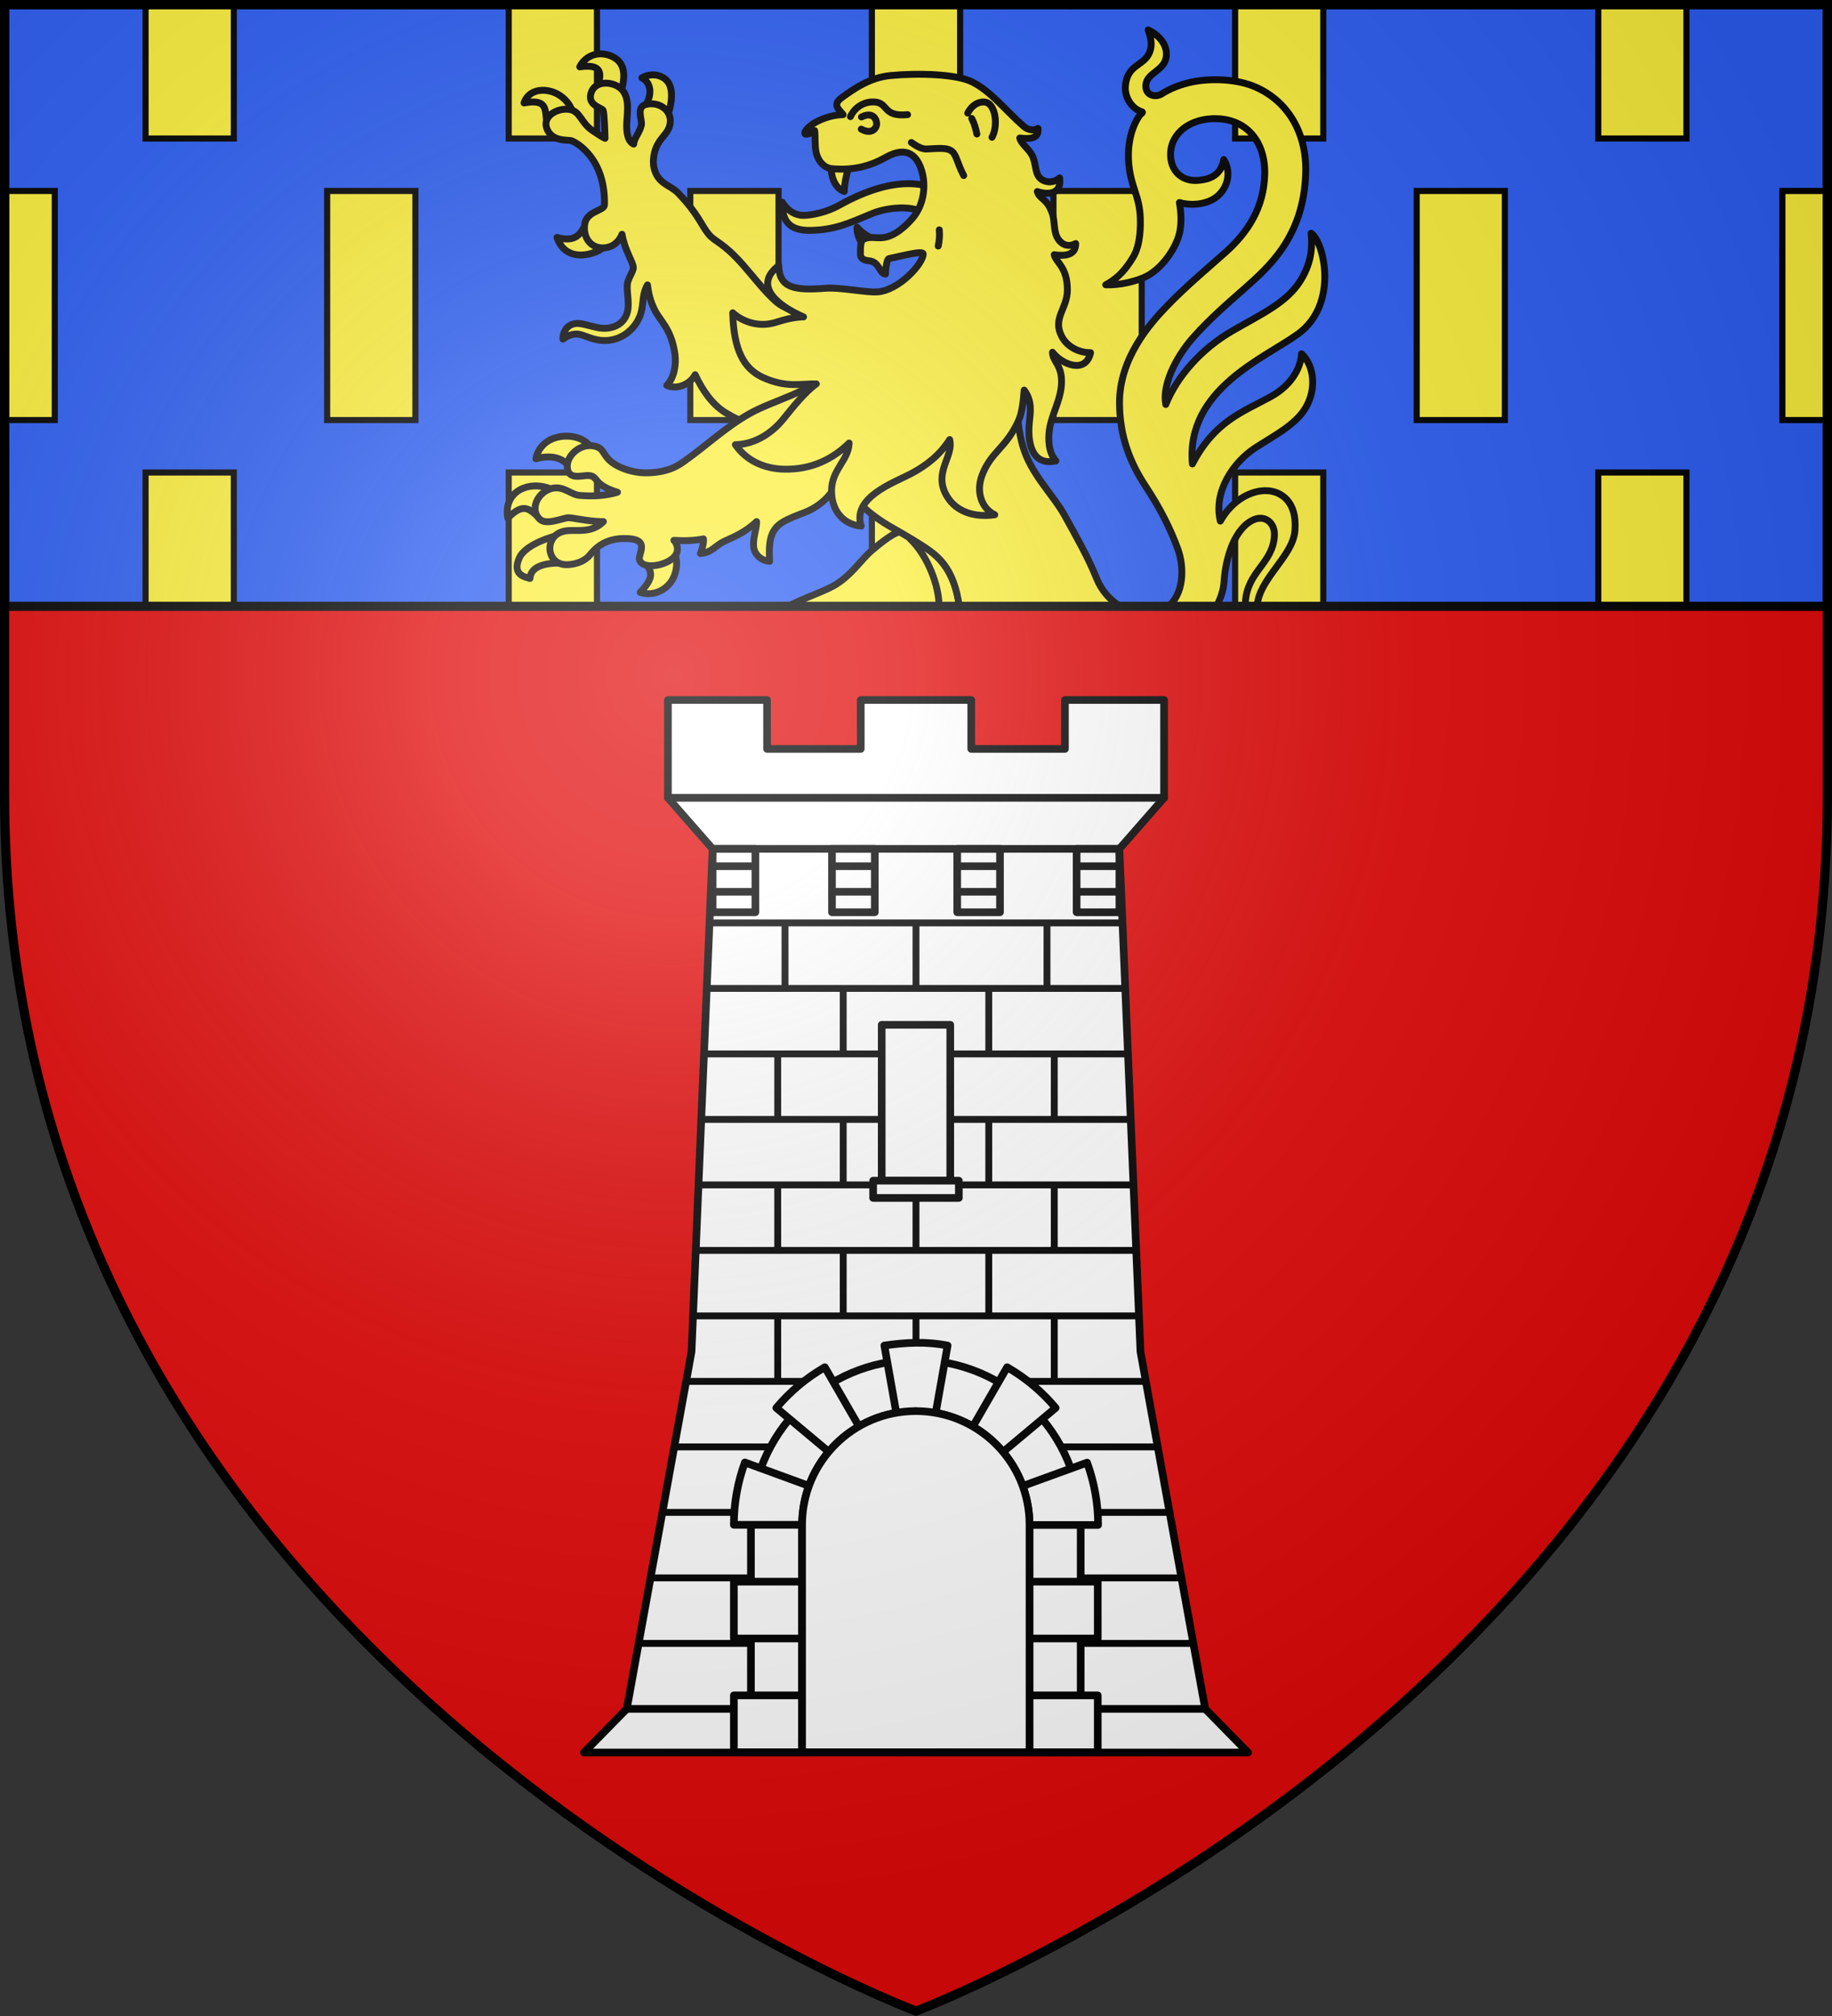
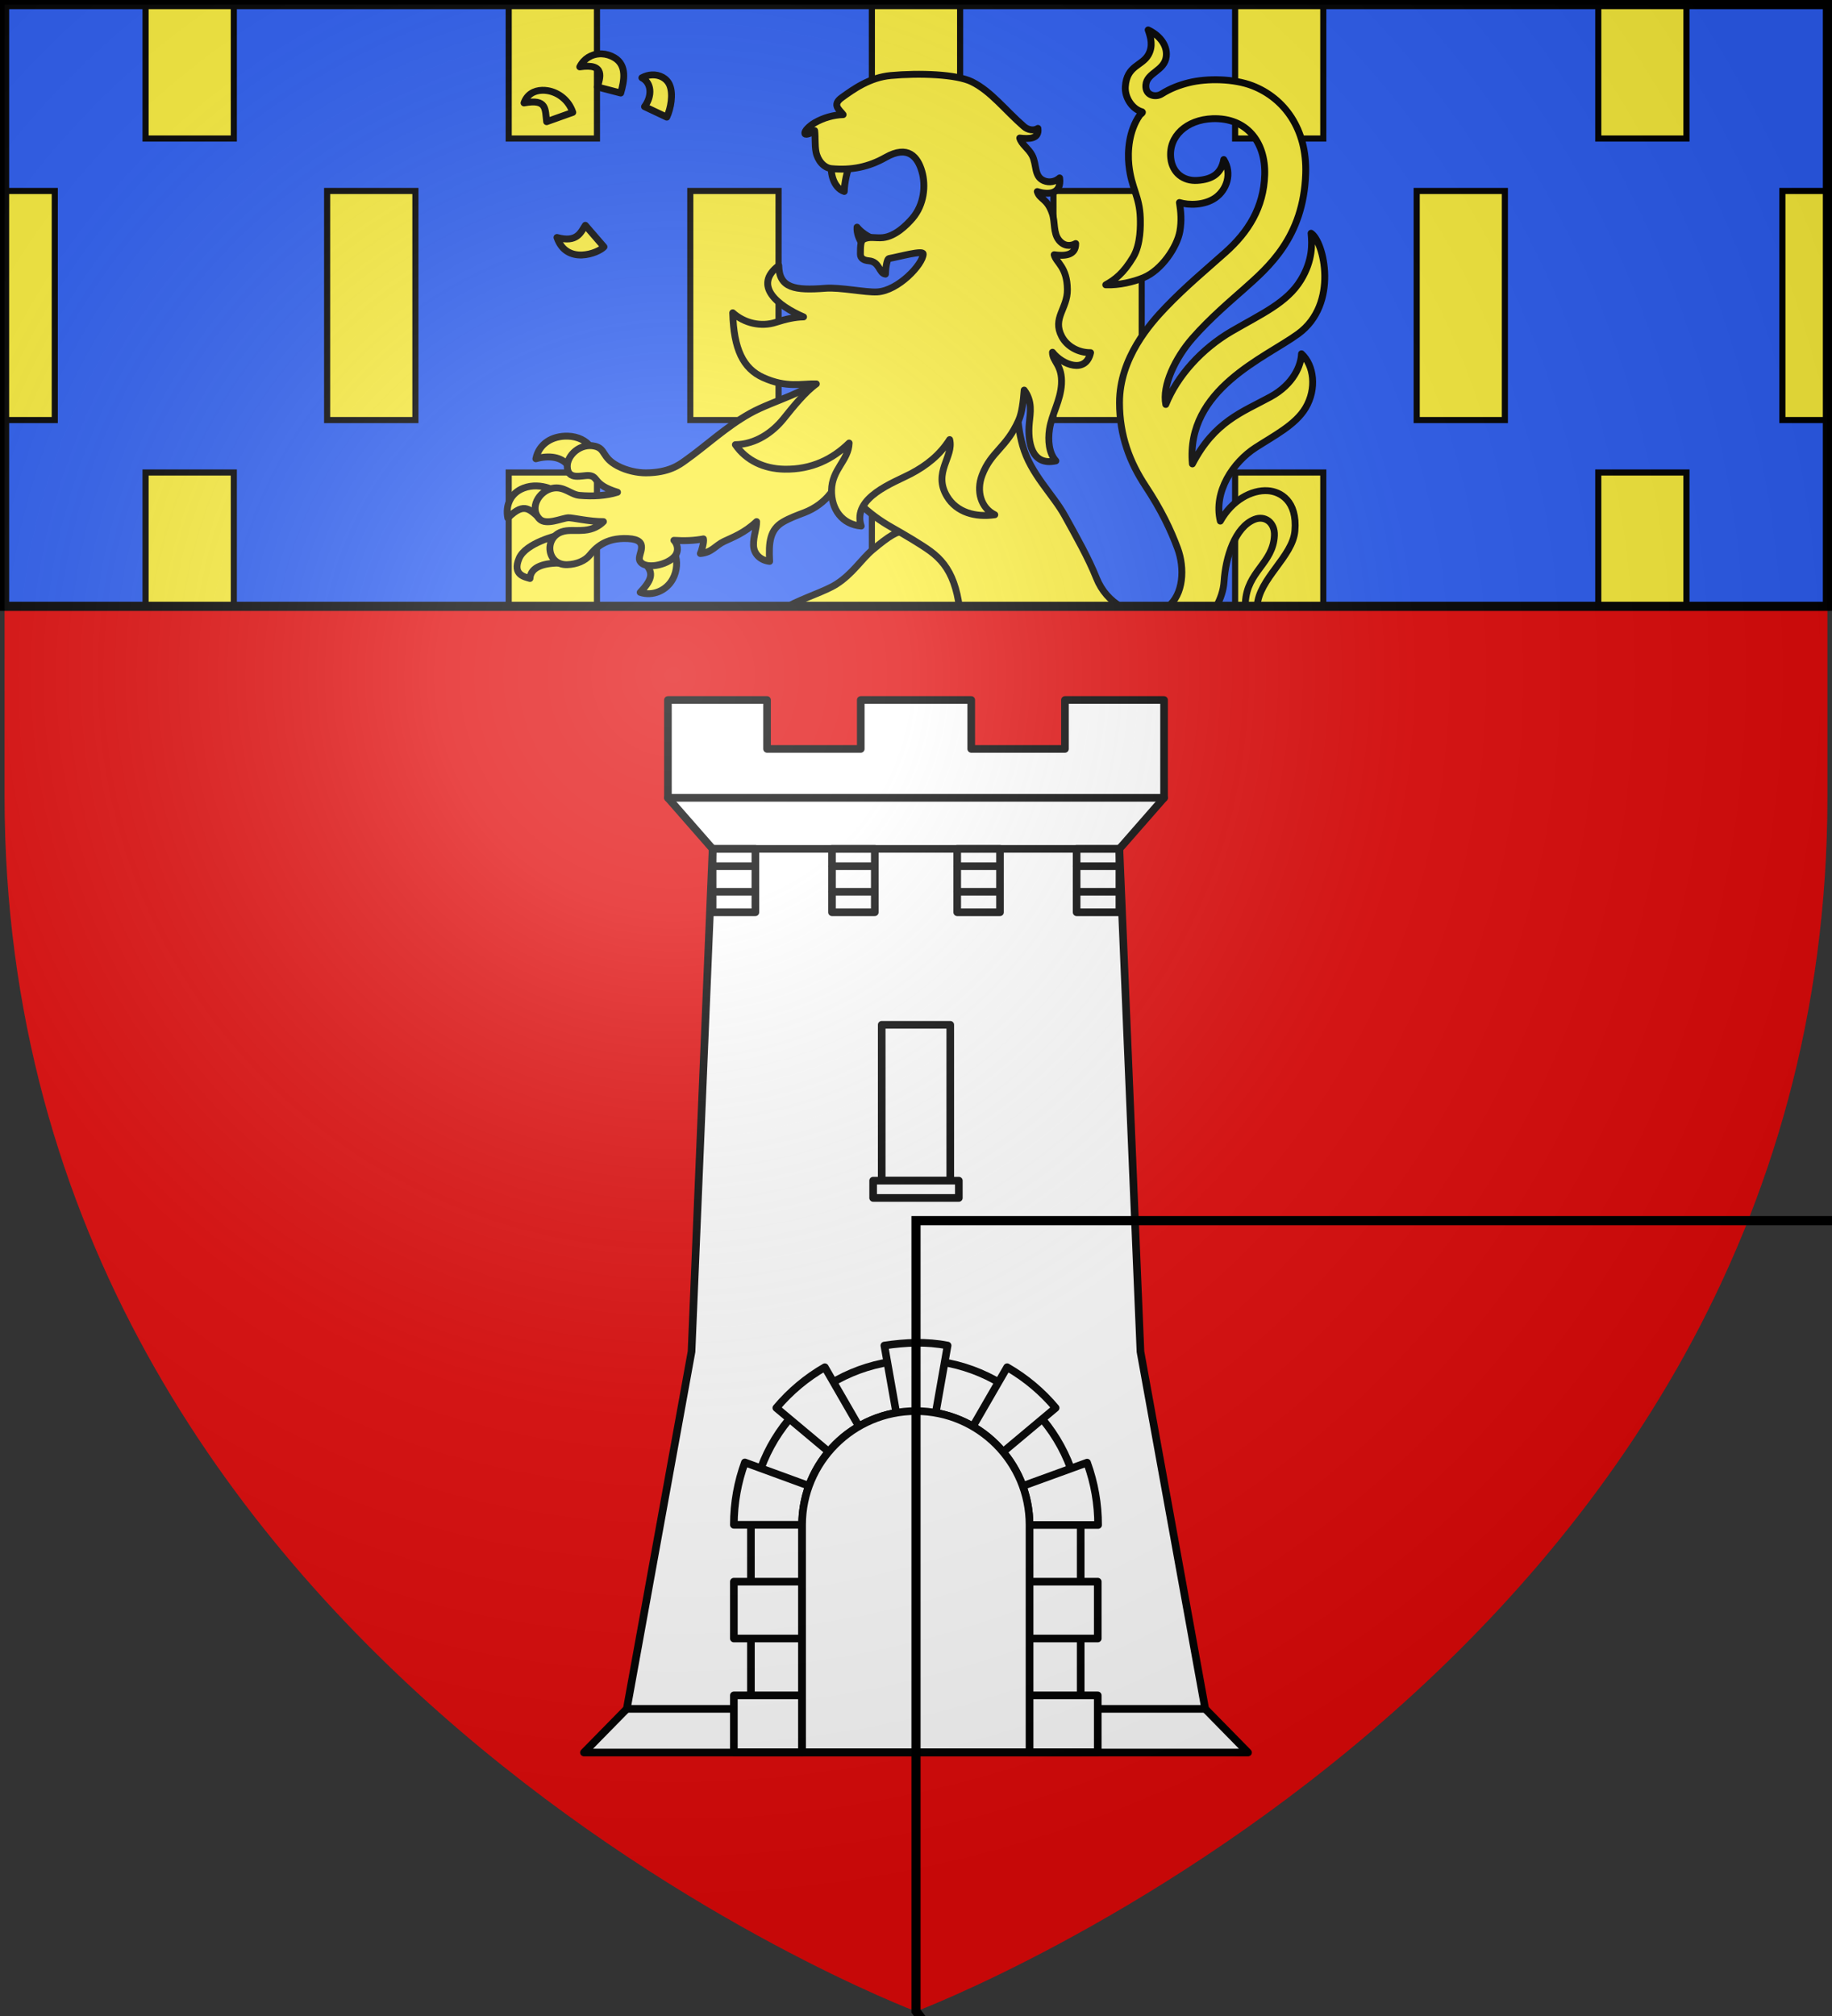
<svg xmlns="http://www.w3.org/2000/svg" height="660" width="600">
  <rect width="100%" height="100%" fill="#333333" stroke="none" />
  <radialGradient id="a" cx="221.445" cy="226.331" gradientTransform="matrix(1.353 0 0 1.349 -79.129 -84.247)" gradientUnits="userSpaceOnUse" r="300">
    <stop offset="0" stop-color="#fff" stop-opacity=".314" />
    <stop offset=".19" stop-color="#fff" stop-opacity=".251" />
    <stop offset=".6" stop-color="#6b6b6b" stop-opacity=".125" />
    <stop offset="1" stop-opacity=".125" />
  </radialGradient>
  <path d="m300 658.5s298.5-112.32 298.5-397.772v-259.228h-597v259.228c0 285.452 298.5 397.772 298.5 397.772z" fill="#e20909" fill-rule="evenodd" />
  <g stroke="#000" stroke-width="1" transform="matrix(1 0 0 1 -.003 -.007)">
    <path d="m218.756 229.168v32.033l14.631 16.708-6.903 164.602-21.201 116.947-14.032 14.293h217.498l-14.032-14.293-21.201-116.947-6.903-164.602 14.628-16.708v-32.033h-32.457v16.017h-30.691v-16.017h-36.185v16.017h-30.691v-16.017z" fill="#fff" stroke-linecap="round" stroke-linejoin="round" stroke-width="2.5" />
    <path d="m233.366 283.59h14.031zm39.106 0h14.013zm41.008 0h14.013zm39.106 0h14.013zm-119.219 8.375h14.031zm39.106 0h14.013zm41.008 0h14.013zm39.106 0h14.013zm-119.201-14.057v20.763h14.013v-20.763zm39.106 0v20.763h14.013v-20.763zm41.008 0v20.763h14.013v-20.763zm39.106 0v20.763h14.013v-20.763z" fill="none" stroke-linecap="round" stroke-linejoin="round" stroke-width="2.5" />
    <path d="m233.384 277.908 133.227 0m14.628-16.708h-162.485m-13.473 298.256h189.433" fill="none" stroke-linecap="round" stroke-linejoin="round" stroke-width="2.5" />
-     <path d="m257.096 302.148v21.443zm42.904 0v21.443zm42.904 0v21.443zm-66.74 21.443v21.443zm47.672 0v21.443zm-69.124 21.443v21.443zm90.576 0v21.443zm-69.124 21.44v21.443zm47.672 0v21.443zm-69.124 21.443v21.443zm45.288 0v21.443zm45.288 0v21.443zm-69.124 21.443v21.443zm47.672 0v21.443zm-69.124 21.443v21.443zm45.288 0v21.443zm45.288 0v21.443zm-112.918-128.654h135.26zm-.899 21.443h137.059zm-.899 21.443h138.857zm-.899 21.443h140.655zm-.899 21.44h142.454zm-.899 21.443h144.252zm-.899 21.443h146.05zm-2.256 21.443h150.562zm-3.887 21.443h158.336zm-3.887 21.44h165.767zm-3.887 21.443h173.884zm-3.887 21.443h181.659z" fill="none" stroke-width="2.25" />
    <g fill="#fff">
      <path d="m288.772 335.506h22.452v51.024h-22.452z" stroke-linecap="round" stroke-linejoin="round" stroke-width="2.5" />
      <path d="m285.966 386.529h28.065v5.66h-28.065z" stroke-linecap="round" stroke-linejoin="round" stroke-width="2.5" />
      <path d="m299.94 445.221c-29.809 0-54.002 24.182-54.002 53.978v74.453h16.759v-74.453c0-20.549 16.685-37.226 37.243-37.226 20.558 0 37.243 16.677 37.243 37.226v74.453h16.759v-74.453c0-29.796-24.193-53.978-54.002-53.978z" stroke-linecap="round" stroke-linejoin="round" stroke-width="2.5" />
      <path d="m289.64 440.51 3.899 21.987c.381 2.151 4.304-.541 6.46-.502 2.156.038 6.081 2.695 6.458.561l3.899-22.045c-3.449-.688-6.903-.947-10.358-.905-3.455.042-6.91.386-10.358.905zm-19.494 7.096c-5.88 3.384-11.274 7.825-15.887 13.32l17.167 14.367c2.781-3.309 6.13-6.139 9.893-8.318zm59.705 0-11.231 19.428c3.759 2.188 7.118 5.001 9.893 8.318l17.225-14.425c-4.355-5.201-9.672-9.734-15.887-13.32zm-85.892 31.177c-2.328 6.37-3.608 13.243-3.608 20.416h22.346c0-4.482.815-8.758 2.269-12.738zm112.078.058-21.124 7.678c1.441 3.964 2.269 8.221 2.269 12.68 0 .019 0.0.039 0 .058h22.462c.007-6.782-1.154-13.676-3.608-20.416zm-115.686 38.971v18.613h22.346v-18.613zm96.832 0v18.613h22.346v-18.613zm-96.832 37.226v18.613h22.346v-18.613zm96.832 0v18.613h22.346v-18.613z" stroke-linecap="round" stroke-linejoin="round" stroke-width="2.5" />
      <path d="m299.94 461.973c-20.558 0-37.243 16.677-37.243 37.226v74.453h74.486v-74.453c0-20.549-16.685-37.226-37.243-37.226z" stroke-linecap="round" stroke-linejoin="round" stroke-width="2.5" />
    </g>
  </g>
  <path d="m598.5 198.5v-197h-597v197z" fill="#2b5df2" fill-rule="evenodd" />
  <g stroke="#000">
    <path d="m47.672 1.5v43.851h28.906v-43.851zm118.937 0v43.851h28.906v-43.851zm118.938 0v43.851h28.906v-43.851zm118.969 0v43.851h28.875v-43.851zm118.938 0v43.851h28.875v-43.851zm-521.953 61.018v75.003h16.438v-75.003zm105.641 0v75.003h28.906v-75.003zm118.937 0v75.003h28.906v-75.003zm118.938 0v75.003h28.906v-75.003zm118.969 0v75.003h28.875v-75.003zm119.766 0v75.003h14.75v-75.003zm-536.078 92.17v43.812h28.906v-43.812zm118.937 0 0 43.812h28.906l-0-43.812zm118.938.947v42.866h28.906v-42.866zm118.969-.947 0 43.812h28.875l-0-43.812zm118.938 0v43.812h28.875v-43.812z" fill="#fcef3c" fill-rule="evenodd" stroke-width="2" />
    <g stroke-linecap="round" stroke-linejoin="round" stroke-width="2.25" transform="translate(0 .25)">
      <g fill="#fcef3c" fill-rule="evenodd">
        <path d="m196.432 17.382c-2.691.106-5.208 1.548-6.551 4.258 8.617-1.296 6.591 3.756 5.783 6.582l7.63 1.986c1.175-4.021 2.099-9.077-2.047-11.562-1.332-.798-2.784-1.215-4.207-1.265-.203-.007-.406-.008-.608 0zm17.092 6.891c-1.123.051-2.264.363-3.302.946 3.144 1.604 3.524 5.83.874 9.444l7.282 3.437c1.329-2.818 2.171-7.546.964-10.455-.967-2.331-3.347-3.484-5.818-3.372zm-35.993 5.034c-2.6.085-4.938 1.339-5.906 4.148 7.616-1.426 6.88 2.056 7.407 6.135l8.561-3.054c-1.246-3.835-4.577-6.512-8.234-7.106-.614-.1-1.228-.143-1.828-.123zm14.177 44.207c-1.507 2.255-2.647 5.799-9.294 3.978 3.157 9.145 13.543 5.123 15.401 3.079zm-5.716 69.024c-5.077-.16-9.491 2.457-10.486 7.407 4.297-1.198 8.355-.639 10.48 2.119l7.442-5.963c-1.368-2.079-4.172-3.461-7.437-3.564zm-10.252 16.296c-1.318-.033-2.791.143-4.285.723-4.208 1.634-5.974 5.548-5.14 9.783 5.803-5.757 7.291-2.314 10.975.401l3.505-9.753s-2.155-1.081-5.056-1.153zm7.051 16.162s-10.594 2.426-12.774 7.544c-2.325 5.459 1.934 6.099 3.562 6.588.219-3.994 5.002-5.113 10.203-5.052zm38.164 6.006-9.714 3.099c2.462 2.879 2.951 4.815-1.568 9.579 4.081 1.373 8.616-.572 10.672-4.379 1.424-2.637 1.668-6.0.61-8.299z" />
-         <path d="m205.437 93.088c-.187 3.793 1.547 8.364-1.522 11.764-1.401 1.552-3.658 2.463-6.421 2.38-2.615-.078-6.356-1.693-8.58-1.587-3.105.148-4.59 2.66-4.536 5.13 1.313-.967 2.654-1.685 4.535-1.661 2.469.03 5.292 2.42 9.978 2.097 4.484-.309 8.349-3.083 10.314-7.142 2.003-4.136.658-7.274 2.851-11.048.339 2.787.941 5.352 2.366 8.211 1.844 3.701 5.415 6.117 6.617 14.375.489 3.357-.155 7.794-2.665 10.322 3.619 1.559 7.796-.592 9.292-3.514 2.412 5.13 5.621 9.83 10.067 12.517 5.726 3.46 11.452 5.345 18.076 5.849l12.317-10.546 6.98-23.053c-3.589-1.232-7.734-2.897-10.819-4.063-3.508-1.326-7.331-2.1-10.373-4.848-3.673-3.318-7.075-7.808-10.469-11.67-6.729-7.657-9.043-7.44-11.314-10.12-2.346-2.768-3.359-6.58-9.98-13.469-1.823-1.897-4.358-2.657-6.043-4.496-1.643-1.794-2.276-4.378-2.095-6.594.508-6.244 4.147-7.41 5.21-10.676 1.573-4.833-2.946-8.428-7.611-7.308-3.436.825-1.23 5.08-1.542 6.694-.459 2.375-2.462 4.437-2.522 6.293-2.043-.854-2.447-4.088-2.266-7.191.228-3.907 1.099-9.118-2.677-11.546-2.928-1.882-7.747-1.81-8.988 1.873-1.442 4.28 3.593 4.92 3.925 5.862.396 1.121.59 7.98.622 9.115-1.312-.591-2.434-1.463-3.966-2.45-4.133-2.662-4.043-6.647-8.056-7.054-3.698-.376-8.431 2.23-7.108 6.122 1.591 4.68 7.034 3.761 8.224 4.198 1.351.496 11.039 5.579 10.713 20.936-.044 2.076-5.872 1.933-6.482 6.398-.607 4.439 2.087 7.95 6.306 7.71 3.157-.179 5.113-2.327 5.922-4.445.896 5.277 3.56 8.929 3.702 10.818.103 1.372-1.868 3.585-1.978 5.817z" />
        <path d="m296.142 173.676c-2.173-.097-4.835 1.408-10.42 6.119-3.652 3.081-6.435 7.77-11.806 11.21-3.632 2.326-10.417 4.345-16.058 7.37h57.692c-1.866-16.141-9.111-19.404-15.503-23.143-1.476-.863-2.602-1.498-3.906-1.556z" />
-         <path d="m298.027 176.108c5.745 5.432 9.625 15.513 9.517 22.267h6.686c-.401-3.392-1.215-6.552-2.715-9.788-3.136-6.762-8.32-9.931-13.487-12.478z" />
        <path d="m376.033 9.548c.863 2.418 1.684 5.269.072 8.133-2.1 3.733-7.076 3.466-7.548 10.441-.233 3.489 2.188 7.354 5.511 8.246.397.229-.554.739-.823 1.128-3.515 5.08-4.008 11.695-3.525 16.263.807 7.628 3.523 10.257 3.734 17.335.066 2.206.222 8.568-2.33 12.828-3.147 5.251-5.9 7.368-8.981 9.075 4.412.166 9.093-.971 12.357-2.33 6.033-2.513 11.016-10.16 11.919-15.168.601-3.335.369-6.433-.143-9.444 3.007.933 8.204.948 11.777-1.546 3.669-2.561 5.601-7.946 2.741-12.527-.83 4.736-3.941 6.525-8.67 6.831-4.501.291-8.172-2.429-8.688-7.306-.76-7.188 5.24-12.586 13.665-12.897 11.161-.411 17.432 7.623 17.108 18.351-.325 10.753-5.454 18.792-12.822 25.371-6.331 5.653-13.003 11.156-19.567 17.997-5.12 5.336-15.186 16.628-15.166 31.266.014 10.847 3.39 19.536 8.527 27.311 5.137 7.775 8.228 14.281 10.488 20.353 2.417 6.492 1.933 15.168-3.175 19.117h15.823c1.434-2.568 2.394-5.405 2.575-8.266.499-7.89 3.559-17.809 9.986-20.333 3.41-1.339 6.693 1.05 6.502 5.282-.413 9.187-8.974 11.697-9.509 21.972-.023.45-.013.899.014 1.345h3.851c.001-.081-.003-.16.002-.242.557-8.897 11.637-16.173 12.357-24.58.847-9.889-4.814-12.866-8.827-13.147-5.373-.377-11.821 3.156-15.6 9.943-2.33-9.688 4.256-19.332 11.54-24.048 6.103-3.951 13.06-7.449 16.373-13.004 3.735-6.263 2.758-14.003-1.327-17.726-.111 3.693-2.542 9.952-10.187 14.111-9.28 5.049-18.3 8.039-25.547 21.948-2.207-24.507 23.909-34.731 34.669-42.604 13.355-9.771 8.401-30.213 4.205-32.916.325 3.436.604 8.82-3.343 15.296-4.565 7.49-12.787 11.04-22.67 16.797-9.829 5.725-17.883 14.681-21.577 23.96-1.237-6.169 3.133-15.26 8.762-21.69 5.831-6.66 12.848-12.546 16.834-16.095 7.939-7.07 19.517-16.87 20.222-37.744.498-14.681-7.062-24.764-17.409-28.793-6.068-2.363-14.88-2.518-20.908-1.009-3.024.757-6.032 1.88-8.836 3.66-1.974 1.253-5.451.6-5.19-2.903.307-4.128 6.186-4.578 6.692-9.419.418-3.993-2.691-7.118-5.937-8.621zm-70.081 81.541c-7.775.185-14.297 3.243-19.055 7.611-7.018 6.442-8.178 14.909-15.077 22.427-6.614 7.208-18.256 9.516-26.208 13.974-7.909 4.434-14.326 10.571-21.237 15.462-1.87 1.324-5.269 3.959-12.844 3.994-2.697.012-6.264-.686-9.288-2.291-5.214-2.767-3.792-5.572-7.398-6.438-4.703-1.129-9.215 2.946-9.061 6.766.181 4.555 4.899 2.675 7.089 2.839 3.24.243 1.175 2.997 9.366 5.46-3.69 1.179-8.164 1.419-12.451 1.04-2.877-.255-5.097-3.136-8.92-2.313-4.428.954-7.624 6.555-4.162 10.041 2.163 2.178 7.229-.253 9.407-.405 1.176-.082 7.104 1.315 11.519 1.261-1.37 1.407-3.435 2.581-6.24 2.821-3.377.289-5.248-.25-7.548.575-5.739 2.059-4.741 10.917 1.924 10.703 3.175-.101 5.889-1.338 7.294-3.03 1.894-2.281 5.065-5.905 12.635-5.511 7.449.388 3.055 5.193 3.773 7.077 1.251 3.281 9.213 1.719 11.616-1.408 1.378-1.792.732-3.96-.377-5.102 3.512.231 6.709.107 9.675-.469.253.852-.49 3.679-1.017 4.795 3.809-.303 4.861-2.605 7.81-3.996 2.674-1.262 6.639-2.704 10.621-6.463.038 2.293-1.083 4.748-1.015 7.734.072 3.13 2.622 5.032 5.282 5.292-.357-6.26.091-10.389 4.369-12.907 2.085-1.227 4.729-2.207 6.96-3.054 3.588-1.361 6.569-3.671 8.443-6.094.529-.684 3.974-4.02 4.758-3.144.909 1.563 1.75 3.168 5.087 6.393 3.192 3.084 6.602 5.56 10.398 7.704 4.352 2.458 9.655 5.588 12.631 7.773 3.363 2.469 5.916 5.539 7.626 10.273.878 2.429 1.489 5.146 1.836 7.894h52.952c-3.387-1.953-6.329-5.125-8.017-9.362-2.662-6.679-6.68-13.708-10.351-20.371-3.92-7.114-11.172-13.613-13.827-23-2.354-8.322-2.07-18.013-1.611-22.92 1.259-13.446-3.224-25.959-16.036-29.958-4.004-1.249-7.797-1.759-11.331-1.675z" />
-         <path d="m315.335 69.34c-5.413.138-10.633.279-15.174-.942-4.23-1.138-10.184-.544-14.744 1.354-7.336 3.054-12.028 5.292-20.029 5.423-6.737.111-9.318-2.967-9.188-9.229 1.99 3.161 4.584 4.304 6.865 4.314 2.934.013 7.952-1.16 11.661-3.24 19.203-10.768 33.415-8.842 40.609 2.32z" />
        <path d="m280.689 74.127c-.147 1.916.736 4.196 1.807 5.508l3.944-1.567c-2.252-.821-4.363-2.222-5.751-3.941zm-4.188-11.701c-3.645-1.167-4.573-6.442-4.126-8.254l5.943-.492c-.816 1.945-1.74 5.655-1.816 8.747z" />
        <path d="m345.808 150.631c-2.288-2.5-2.645-6.746-2.089-10.377.757-4.951 3.611-9.333 3.923-14.746.359-6.332-2.964-7.341-2.942-10.439 3.257 4.164 10.921 7.129 12.471.138-3.867.043-7.671-1.946-9.433-5.302-3.172-6.042 1.91-9.075 1.841-15.386-.08-7.446-3.671-8.732-4.32-11.373 3.294.479 7.098.305 7.04-3.657-1.85 1.026-3.938.828-5.505-1.142-1.879-2.362-1.213-5.95-2.141-8.687-1.725-5.083-4.071-4.493-4.931-7.199 3.575 1.171 8.035.885 7.32-4.458-1.387 1.234-3.364 1.673-5.181.893-3.268-1.402-2.221-5.207-3.833-8.301-1.168-2.241-3.523-3.623-4.051-5.653 2.988.342 6.441.37 5.953-3.161-1.394.893-3.286.525-4.607-.626-6.184-5.39-10.674-11.459-16.962-14.596-5.097-2.544-17.33-2.939-26.632-2.084-6.856.63-12.177 4.445-16.018 7.216-3.348 2.415-.793 3.952.423 5.584-3.163.092-6.483 1.05-9.246 2.64-1.594.917-3.584 2.691-3.259 3.616.188.535 2.254-.204 3.184-1.015.26 2.145.02 4.68.422 6.885.529 2.9 2.605 5.313 5.07 5.555 6.538.641 12.262-.57 17.721-3.666 7.391-4.192 10.541-.131 11.9 4.561 1.369 4.731.695 10.954-3.079 15.358-1.959 2.287-5.642 5.906-9.694 6.342-2.275.244-4.628-.546-6.476.624-.942.597-.86 2.886-.886 4.75-.02 1.455 1.19 2.067 2.755 2.203 3.626.315 3.278 4.1 5.452 4.362-.006-.975.334-4.948 1.189-5.103 3.436-.626 11.218-2.819 11.173-1.478-.117 3.373-8.165 12.034-15.09 12.414-3.871.213-12.162-1.578-16.934-1.202-10.006.78-15.167-.006-15.277-7.425-8.624 6.567-.261 13.22 8.116 16.804-2.81.045-5.822.718-9.073 1.773-4.829 1.568-10.33.31-14.125-3.124.32 11.949 3.445 18.262 9.96 21.204 7.742 3.496 12.513 1.942 17.422 2.073-3.706 2.655-7.582 7.497-10.745 11.425-3.554 4.413-9.072 8.352-15.773 8.479 3.613 5.238 9.439 7.904 16.059 8.023 8.932.162 15.819-3.304 21.199-8.563-.182 5.731-5.645 8.563-5.754 15.473-.097 6.175 3.437 11.183 9.709 11.706-3.11-9.406 10.85-14.256 16.276-17.126 5.135-2.716 9.454-6.11 12.694-11.181 1.431 5.621-5.59 10.723-.864 18.592 3.178 5.291 9.333 6.925 15.642 6.015-4.435-2.136-6.201-7.606-4.13-13.007 2.974-7.757 7.933-8.857 11.974-17.958 1.072-2.414 1.513-6.224 1.783-9.846 2.769 3.664 1.999 7.466 1.681 10.759-.597 6.186.677 14.19 8.698 12.415z" />
      </g>
-       <path d="m307.621 74.999c.174 1.823.042 3.542-.35 5.309m-8.792-33.907c.893.573 3.007 2.229 4.987 2.128 4.271-.22 6.449-.416 7.972.514 1.807 1.104 1.973 3.953 4.179 8.183m2.647-18.68c.805 1.544 1.322 3.351 1.675 5.084m-2.999-6.849c1.07-2.074 2.824-3.606 5.119-3.653 4.129-.085 4.927 7.887 2.832 11.566m-46.373-6.765c1.423-3.045 4.414-4.945 7.769-4.801 4.833.206 2.631 4.974 10.958 4.152m-15.105.774c3.172-1.61 4.727.033 4.959 1.939.207 1.698-1.616 3.976-5.03 2.03" fill="none" />
    </g>
    <path d="m598.5 198.5v-197h-597v197z" fill="none" stroke-width="3" />
  </g>
  <path d="m300 658.5s298.5-112.32 298.5-397.772v-259.228h-597v259.228c0 285.452 298.5 397.772 298.5 397.772z" fill="url(#a)" fill-rule="evenodd" />
-   <path d="m300 658.397s-298.5-112.418-298.5-398.119v-258.778h597v258.778c0 285.701-298.5 398.119-298.5 398.119z" fill="none" stroke="#000" stroke-width="3" />
+   <path d="m300 658.397v-258.778h597v258.778c0 285.701-298.5 398.119-298.5 398.119z" fill="none" stroke="#000" stroke-width="3" />
</svg>